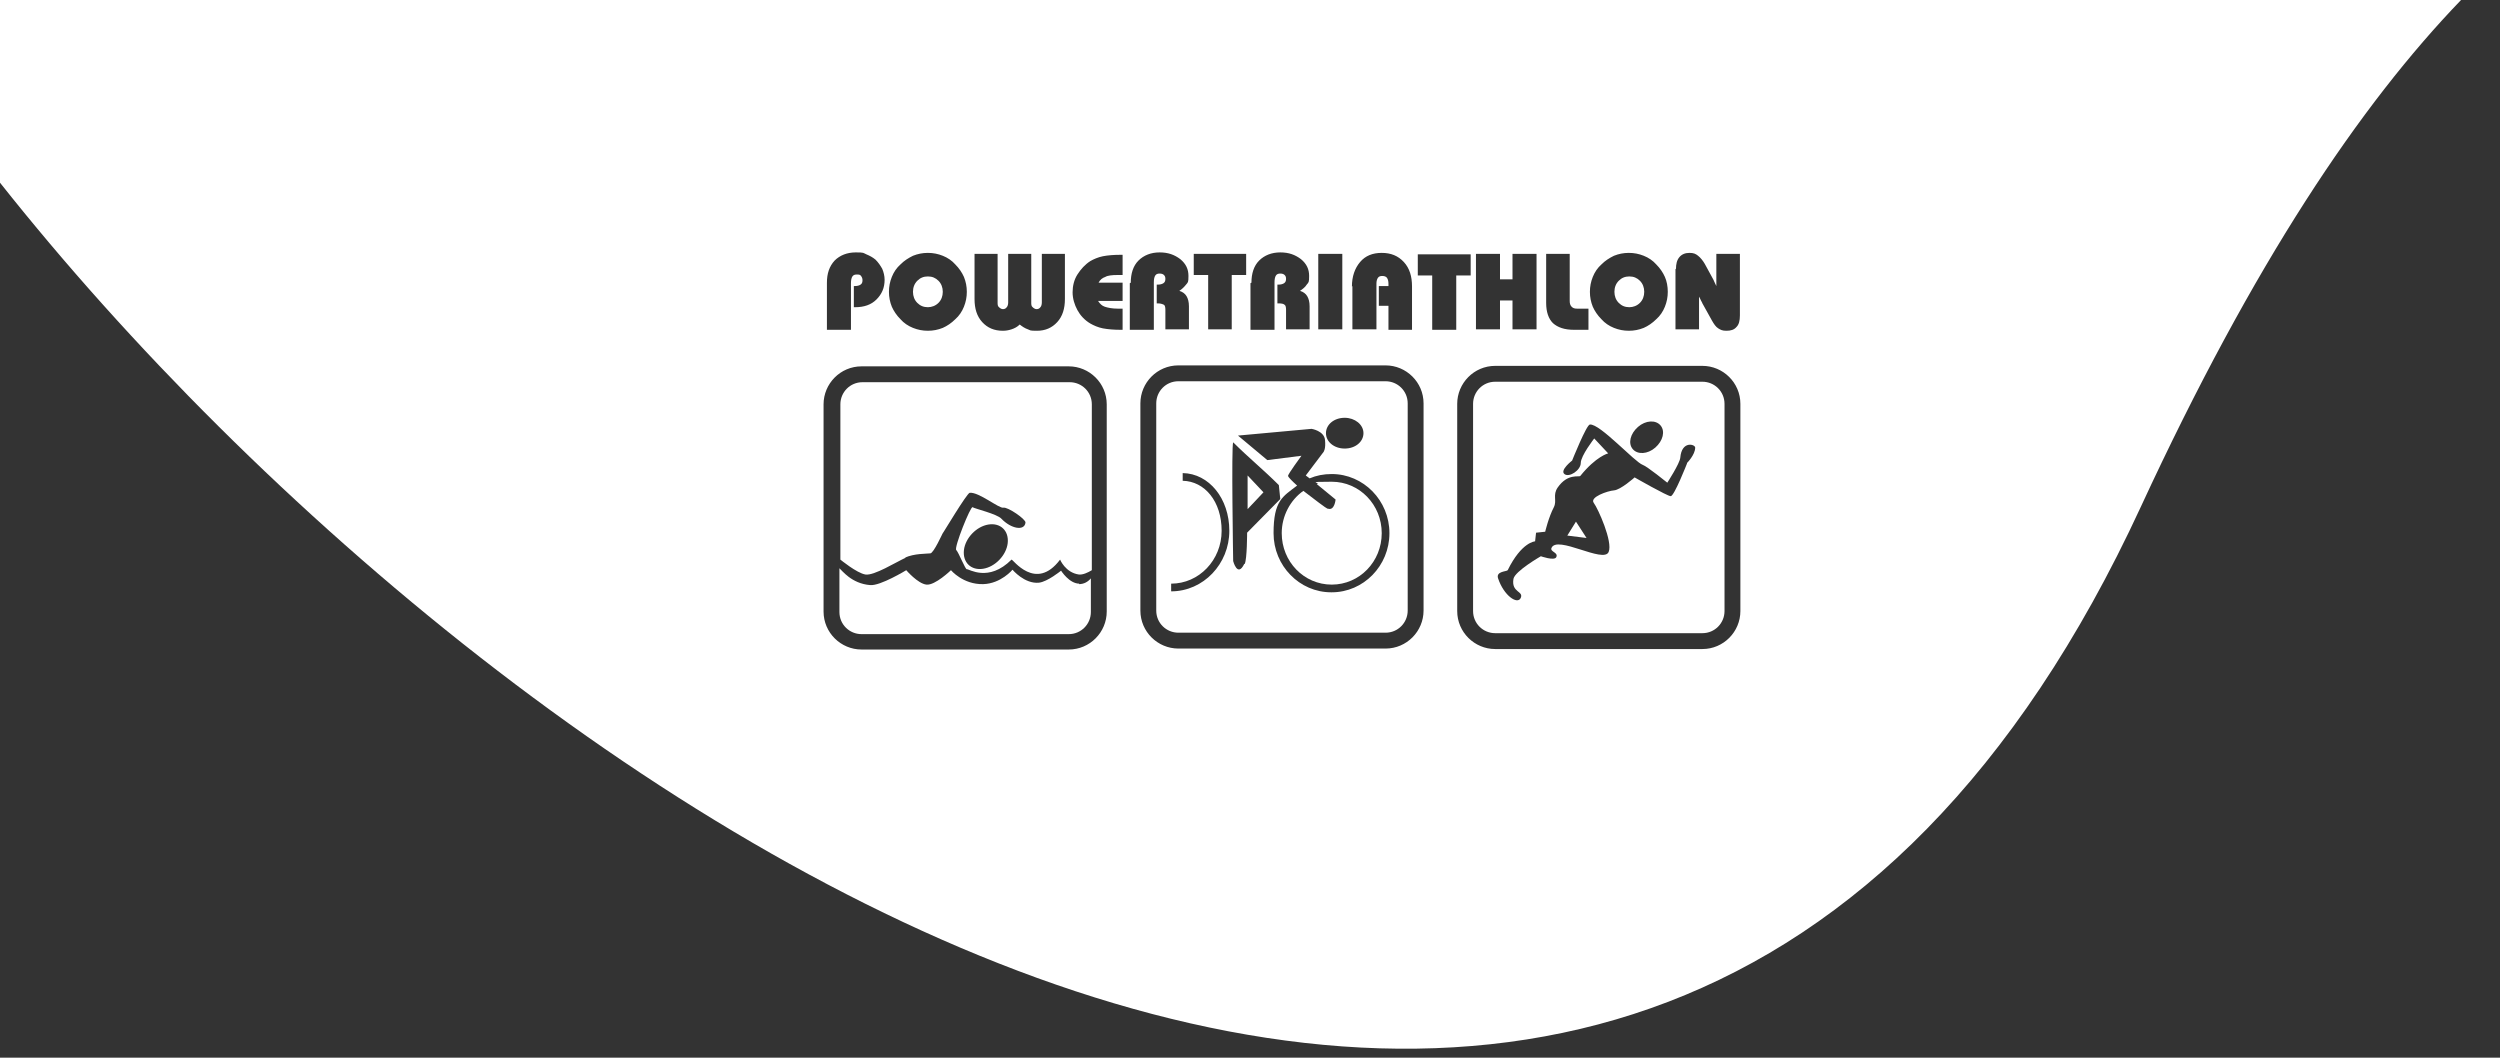
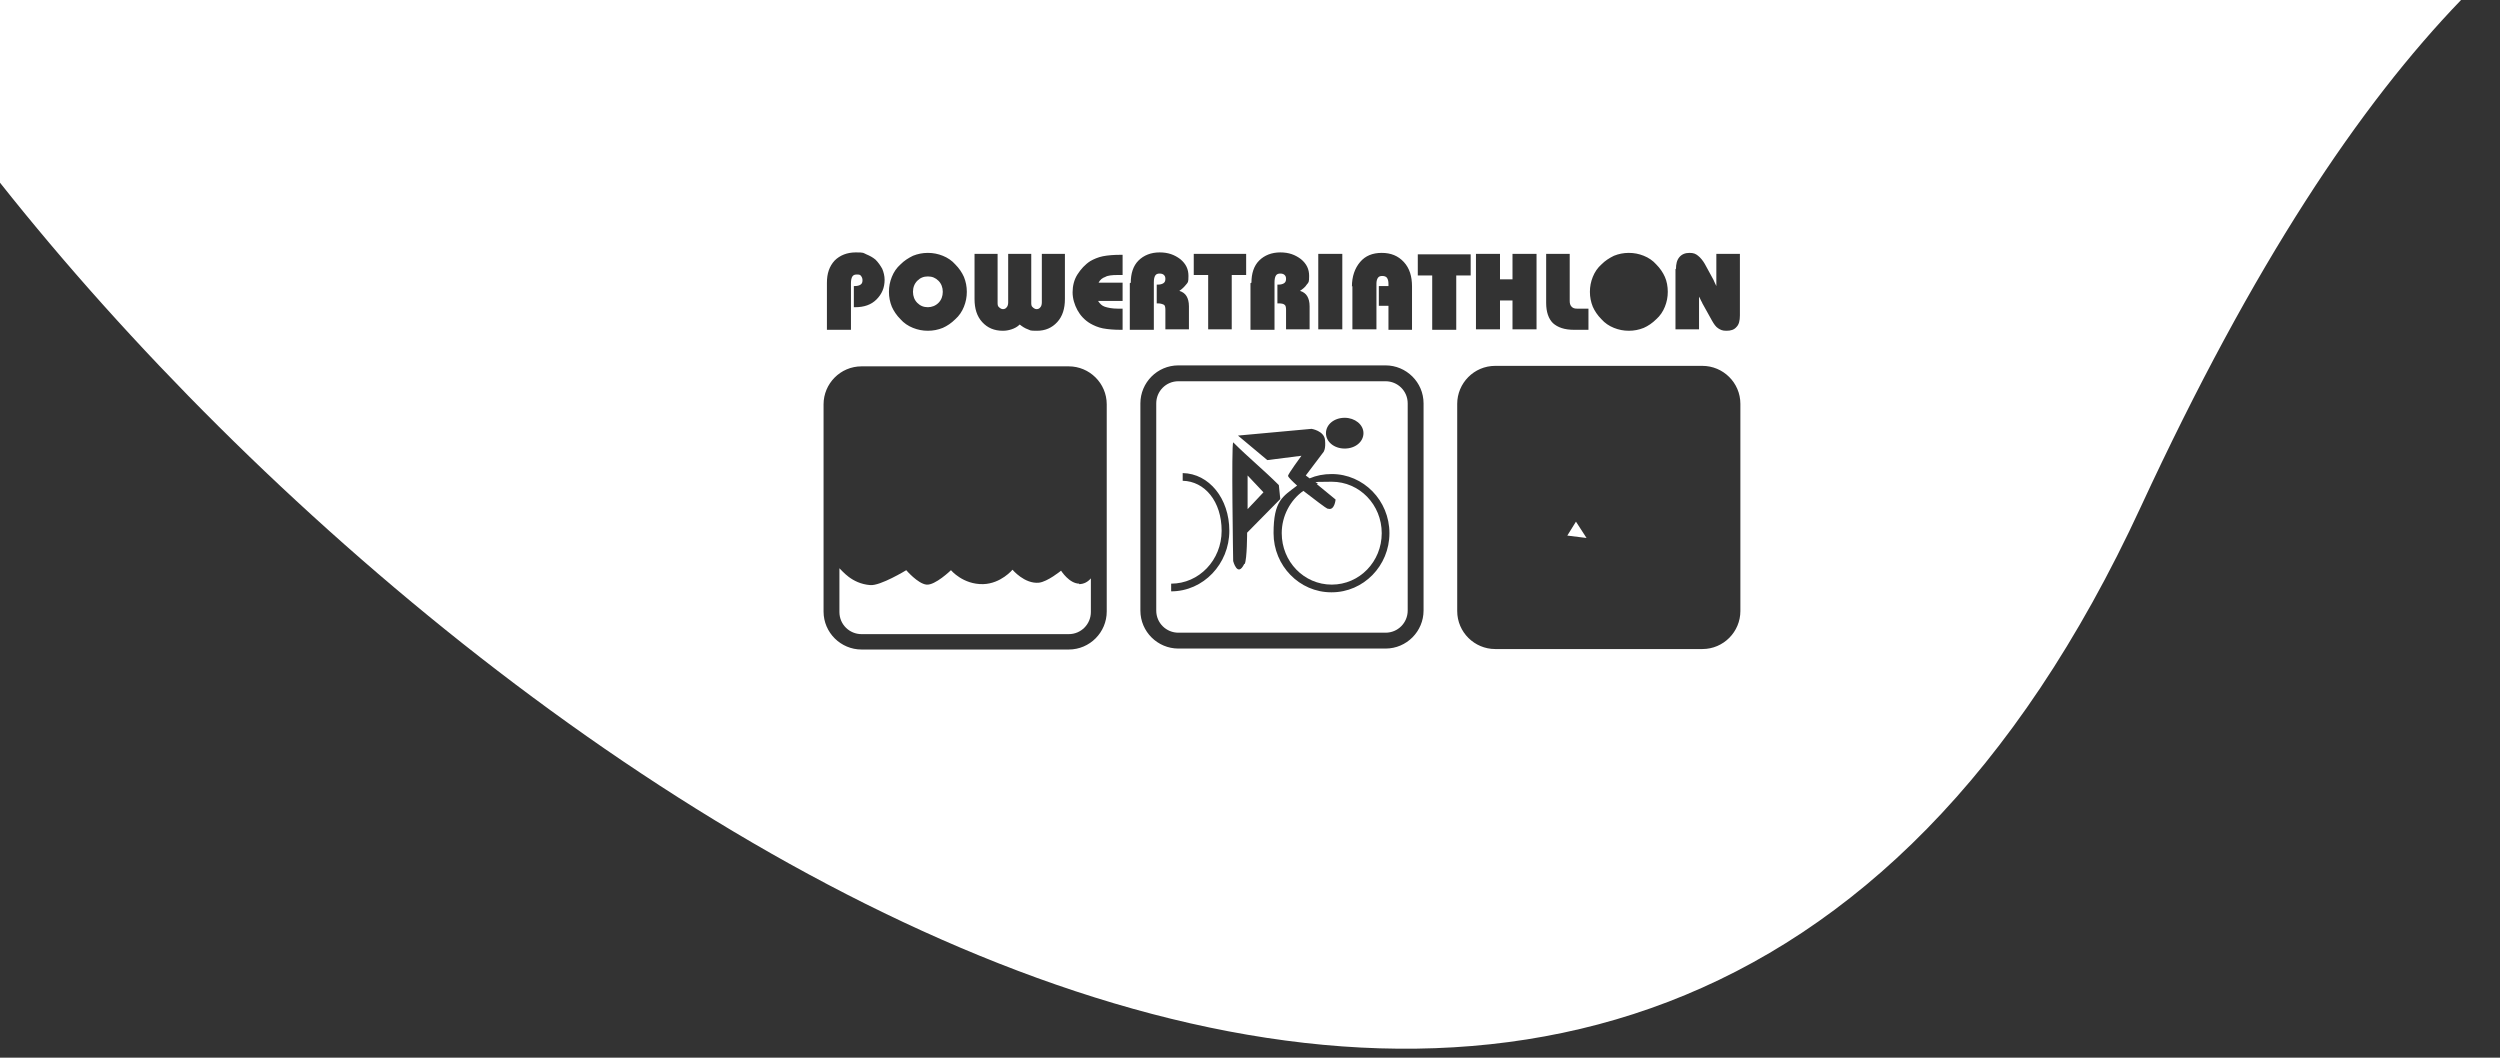
<svg xmlns="http://www.w3.org/2000/svg" id="Ebene_1" width="520" height="220" version="1.1" viewBox="0 0 520 220">
  <rect x="0" y="0" width="520" height="220" fill="#333333" stroke="none" />
  <defs>
    <style>
      .st0 {
        fill: #fff;
      }
    </style>
  </defs>
  <path class="st0" d="M224.5,121.4c-2.1,0-3.8-2.7-3.8-2.7,0,0-2.8,2.3-4.6,2.5-3,.3-5.5-2.7-5.5-2.7,0,0-2.4,2.9-6.1,3-4.2.1-6.7-2.9-6.7-2.9,0,0-3.3,3.2-5.1,3-1.8-.2-4.2-3-4.2-3,0,0-5.4,3.3-7.5,3.1-3.9-.3-5.9-3.1-6.4-3.5v9.1c0,2.6,2.1,4.6,4.6,4.6h43.1c2.6,0,4.6-2.1,4.6-4.6v-7c-.6.7-1.4,1.2-2.5,1.2Z" />
-   <path class="st0" d="M188.2,116c2-.9,4.5-.8,5.3-.9.7,0,2.6-4.3,2.6-4.2s5-8.3,5.6-8.4c1.9-.2,6.1,3.3,7,3.1s4.7,2.4,4.6,3.1c-.2,1.8-3,1.3-5-.8-.9-1-5.6-2.1-6-2.4-.4-.3-3.9,8.4-3.4,8.9.5.5,1.9,4.1,2.2,4,.4-.1,4.5,2.8,9.3-2,.2-.2,5,6.8,10.1,0,0,0,1.1,2.7,3.9,3.1.8.1,1.9-.4,2.7-.9v-34.5c0-2.6-2.1-4.6-4.6-4.6h-43.1c-2.6,0-4.6,2.1-4.6,4.6v32.3s3.4,2.8,5.2,3.1c1.8.3,6.4-2.6,8.4-3.5ZM209.6,113c-.3,2.5-2.6,4.9-5.1,5.3-2.5.4-4.3-1.3-4-3.9.3-2.5,2.6-4.9,5.1-5.3,2.5-.4,4.3,1.3,4,3.9Z" />
  <path class="st0" d="M288.2,79.3h-43.1c-2.6,0-4.6,2.1-4.6,4.6v43.1c0,2.6,2.1,4.6,4.6,4.6h43.1c2.6,0,4.6-2.1,4.6-4.6v-43.1c0-2.6-2.1-4.6-4.6-4.6ZM279.7,86.9c2.1,0,3.9,1.4,3.9,3.2s-1.7,3.2-3.9,3.2-3.9-1.4-3.9-3.2c0-1.8,1.7-3.2,3.9-3.2ZM243.6,123v-1.6c5.8,0,10.5-4.9,10.5-11s-3.5-10.3-8.1-10.4v-1.6c5.5.1,9.7,5.3,9.7,12,0,6.9-5.4,12.6-12.1,12.6ZM258.8,117.3c-1.4,2.9-2.3-.6-2.3-.6,0,0-.4-24.1,0-24.7,3.2,3.2,6.3,5.7,9.5,8.9l.3,2.9c-1.7,1.7-6.9,7-6.9,7,0,0,0,5.5-.5,6.5ZM276.9,123.2c-6.6,0-12-5.5-12-12.3s1.9-7.6,4.9-9.9c-1-.9-1.8-1.7-1.9-2,0-.4,2.8-4.2,2.8-4.2l-7.1.9-6.1-5.1,15.3-1.4s2.6.4,2.8,2.3c.2,1.9-.3,2.5-.3,2.5l-3.7,4.9.8.6c1.4-.6,2.9-.9,4.6-.9,6.6,0,12,5.5,12,12.3s-5.4,12.3-12,12.3Z" />
  <polygon class="st0" points="259.5 105.9 262.8 102.4 259.5 98.9 259.5 105.9" />
  <polygon class="st0" points="326 111.4 330 111.9 327.8 108.5 326 111.4" />
  <path class="st0" d="M0,0v38c106.4,134.3,341.7,291.7,445.3,67.4,23.5-50.8,45.6-83.6,66.6-105.4H0ZM348.6,56c0-1.1.2-1.9.7-2.5s1.2-.9,2.1-.9,1.3.2,1.8.6c.5.4,1,1,1.4,1.7l1.8,3.3c0,.1.3.6.6,1.3,0,0,0,0,0,0v-6.7h4.9v12.8c0,1.1-.2,1.9-.7,2.4-.5.6-1.2.8-2.1.8s-1.2-.2-1.7-.5c-.5-.3-.9-.9-1.3-1.6l-2-3.6c0,0-.1-.3-.3-.6-.1-.3-.3-.6-.4-.8v6.8h-4.9v-12.6h0ZM331.3,57.6c.4-1,1-1.9,1.8-2.6.8-.8,1.6-1.3,2.6-1.8,1-.4,2-.6,3.1-.6s2.1.2,3.1.6c1,.4,1.9,1,2.6,1.8.8.8,1.4,1.7,1.8,2.6s.6,2,.6,3.1-.2,2.1-.6,3.1-1,1.9-1.8,2.6c-.8.8-1.7,1.4-2.6,1.8-1,.4-2,.6-3.1.6s-2.1-.2-3.1-.6c-1-.4-1.9-1-2.6-1.8-.8-.8-1.4-1.7-1.8-2.6-.4-1-.6-2-.6-3.1,0-1.1.2-2.1.6-3.1ZM321.5,52.8h5v9.8c0,.5.1.9.4,1.2.3.3.6.4,1.2.4h2.3v4.4h-3c-2,0-3.4-.5-4.4-1.4-.9-.9-1.4-2.3-1.4-4.2v-10.2h0ZM307,52.8h5v5.3h2.6v-5.3h5v15.7h-5v-6h-2.6v6h-5v-15.7ZM281.2,59.6c0-2.1.6-3.8,1.7-5.1,1.1-1.3,2.6-1.9,4.5-1.9s3.4.6,4.6,1.9,1.7,3,1.7,5.1v9h-4.9v-5h-2v-4.1h2v-.5c0-.5-.1-.9-.3-1.2-.2-.3-.6-.4-1-.4s-.7.1-.9.4c-.2.3-.3.7-.3,1.2v9.5h-5v-9ZM274.2,52.8h5v15.7h-5v-15.7ZM260.3,58.8c0-1.9.5-3.5,1.6-4.6,1.1-1.1,2.6-1.7,4.4-1.7s3.1.5,4.3,1.4c1.2,1,1.7,2.1,1.7,3.5s-.1,1.3-.5,1.8c-.3.5-.8.9-1.4,1.3.7.2,1.2.6,1.5,1.1.3.5.5,1.2.5,2.1v4.8h-4.9v-4.1c0-.5-.1-.9-.3-1-.2-.2-.6-.3-1.3-.3h-.2v-3.9h.2c.5,0,.9-.1,1.2-.3s.4-.5.4-.9-.1-.6-.3-.8c-.2-.2-.5-.3-.9-.3s-.7.1-.9.4c-.2.3-.3.8-.3,1.4v9.9h-5v-9.7h0ZM248.2,52.8h11v4.4h-3v11.3h-4.9v-11.3h-3v-5.4,1ZM202.7,52.8h4.8v10.1c0,.4,0,.8.3,1,.2.2.5.4.8.4s.6-.1.8-.4c.2-.2.3-.6.3-1v-10.1h4.8v10.1c0,.4,0,.8.3,1,.2.2.5.4.8.4s.6-.1.8-.4c.2-.2.3-.6.3-1v-10.1h4.8v9.4c0,2-.5,3.6-1.6,4.8-1.1,1.2-2.5,1.8-4.2,1.8s-1.3-.1-1.9-.3c-.6-.2-1.2-.6-1.7-1-.5.5-1.1.8-1.7,1-.6.2-1.2.3-1.8.3-1.8,0-3.2-.6-4.3-1.8-1.1-1.2-1.6-2.8-1.6-4.8v-9.4h0ZM185.5,57.6c.4-1,1-1.9,1.8-2.6.8-.8,1.6-1.3,2.6-1.8,1-.4,2-.6,3.1-.6s2.1.2,3.1.6c1,.4,1.9,1,2.6,1.8.8.8,1.4,1.7,1.8,2.6.4,1,.6,2,.6,3.1s-.2,2.1-.6,3.1c-.4,1-1,1.9-1.8,2.6-.8.8-1.7,1.4-2.6,1.8-1,.4-2,.6-3.1.6s-2.1-.2-3.1-.6c-1-.4-1.9-1-2.6-1.8-.8-.8-1.4-1.7-1.8-2.6-.4-1-.6-2-.6-3.1,0-1.1.2-2.1.6-3.1ZM172,58.8c0-1.9.5-3.4,1.6-4.6,1.1-1.1,2.6-1.7,4.4-1.7s1.5.1,2.2.4,1.3.6,1.9,1.1c.6.6,1,1.2,1.4,1.9.3.7.5,1.5.5,2.3,0,1.7-.6,3-1.7,4.1-1.1,1.1-2.6,1.6-4.4,1.6h-.3v-4.4h.2c.5,0,.9-.1,1.2-.3.3-.2.4-.5.4-.9s-.1-.6-.3-.9-.5-.3-.9-.3-.7.1-.9.4c-.2.3-.3.8-.3,1.4v9.7h-5v-9.7h0ZM230.2,127.2c0,4.3-3.5,7.9-7.9,7.9h-43.1c-4.3,0-7.9-3.5-7.9-7.9v-43.1c0-4.3,3.5-7.9,7.9-7.9h43.1c4.3,0,7.9,3.5,7.9,7.9v43.1ZM233.5,57.2h-1c-1.2,0-2.1.1-2.6.4-.6.2-1.1.6-1.4,1.2h5v3.8h-5.1c.4.6.8,1,1.4,1.2.6.2,1.5.4,2.7.4h1v4.4h-.4c-1.4,0-2.6-.1-3.7-.3-1-.2-1.9-.6-2.6-1-1.2-.7-2.1-1.7-2.7-2.8-.6-1.1-1-2.4-1-3.7s.3-2.6,1-3.7,1.6-2.1,2.7-2.8c.7-.4,1.6-.8,2.6-1,1-.2,2.3-.3,3.7-.3h.4v4.4h0ZM235.2,58.8c0-1.9.5-3.5,1.6-4.6,1.1-1.1,2.6-1.7,4.4-1.7s3.1.5,4.3,1.4c1.2,1,1.7,2.1,1.7,3.5s-.1,1.3-.5,1.8-.8.9-1.4,1.3c.7.2,1.2.6,1.5,1.1s.5,1.2.5,2.1v4.8h-4.9v-4.1c0-.5-.1-.9-.3-1s-.6-.3-1.3-.3h-.2v-3.9h.2c.5,0,.9-.1,1.2-.3.3-.2.4-.5.4-.9s-.1-.6-.3-.8c-.2-.2-.5-.3-.9-.3s-.7.1-.9.4c-.2.3-.3.8-.3,1.4v9.9h-5v-9.7h0ZM296.1,127c0,4.3-3.5,7.9-7.9,7.9h-43.1c-4.3,0-7.9-3.5-7.9-7.9v-43.1c0-4.3,3.5-7.9,7.9-7.9h43.1c4.3,0,7.9,3.5,7.9,7.9v43.1ZM302.8,68.6h-4.9v-11.3h-3v-4.4h11v4.4h-3v11.3h0ZM362,127.1c0,4.3-3.5,7.9-7.9,7.9h-43.1c-4.3,0-7.9-3.5-7.9-7.9v-43.1c0-4.3,3.5-7.9,7.9-7.9h43.1c4.3,0,7.9,3.5,7.9,7.9v43.1Z" />
-   <path class="st0" d="M338.9,63.9c.8,0,1.6-.3,2.2-.9.6-.6.9-1.4.9-2.3s-.3-1.7-.9-2.3-1.3-.9-2.2-.9-1.6.3-2.2.9c-.6.6-.9,1.4-.9,2.3s.3,1.7.9,2.3c.6.6,1.3.9,2.2.9Z" />
  <path class="st0" d="M276.1,105.8c-.3-.1-2.8-2-5-3.7-2.7,1.9-4.5,5.2-4.5,8.8,0,5.9,4.6,10.7,10.4,10.7s10.4-4.8,10.4-10.7-4.6-10.7-10.4-10.7-2.1.2-3.1.5l3.9,3.2s-.2,2.4-1.6,1.9Z" />
-   <path class="st0" d="M354.1,79.4h-43.1c-2.6,0-4.6,2.1-4.6,4.6v43.1c0,2.6,2.1,4.6,4.6,4.6h43.1c2.6,0,4.6-2.1,4.6-4.6v-43.1c0-2.6-2.1-4.6-4.6-4.6ZM340.7,88.8c1.6-1.4,3.7-1.5,4.7-.3,1,1.2.5,3.2-1.1,4.6-1.6,1.4-3.7,1.5-4.7.3s-.5-3.2,1.1-4.6ZM350.9,96.4s-2.7,6.9-3.4,6.8c-.7,0-7.5-3.9-7.5-3.9,0,0-2.9,2.6-4.3,2.7-1.3.1-5.1,1.4-4.2,2.6.9,1.2,4,8.1,3.1,10.2-1,2.5-10.8-3.6-11.9-.8-.3.8,1.5.9,1,1.9-.4.8-3.2-.2-3.2-.2,0,0-5.4,3.1-5.7,4.7-.5,2.9,2.2,2.5,1.5,4-.7,1.4-3.5-.5-4.7-4.1-.5-1.5,1.8-1.4,2-1.7,2.9-5.9,5.7-6,5.7-6l.2-1.8,1.9-.2s.7-3,1.8-5.1c.7-1.4-.3-2.5.8-4.1,2.1-3,4.4-2.1,4.7-2.4,3.3-4.1,5.8-4.7,5.8-4.7l-2.9-3.1s-2.8,3.6-2.8,5.1c0,1.5-2.4,3.1-3.4,2.3-1-.8,1.6-2.8,1.6-2.8,0,0,3-7.5,3.7-7.5,2.1-.2,9.3,7.8,11,8.4.9.3,5.1,3.7,5.1,3.7,0,0,2.6-4,2.7-5.2.3-3.6,3.1-2.8,3.1-2.1,0,1.5-1.7,3.2-1.7,3.2Z" />
  <path class="st0" d="M193,63.9c.8,0,1.6-.3,2.2-.9.6-.6.9-1.4.9-2.3s-.3-1.7-.9-2.3-1.3-.9-2.2-.9-1.6.3-2.2.9c-.6.6-.9,1.4-.9,2.3s.3,1.7.9,2.3,1.3.9,2.2.9Z" />
</svg>